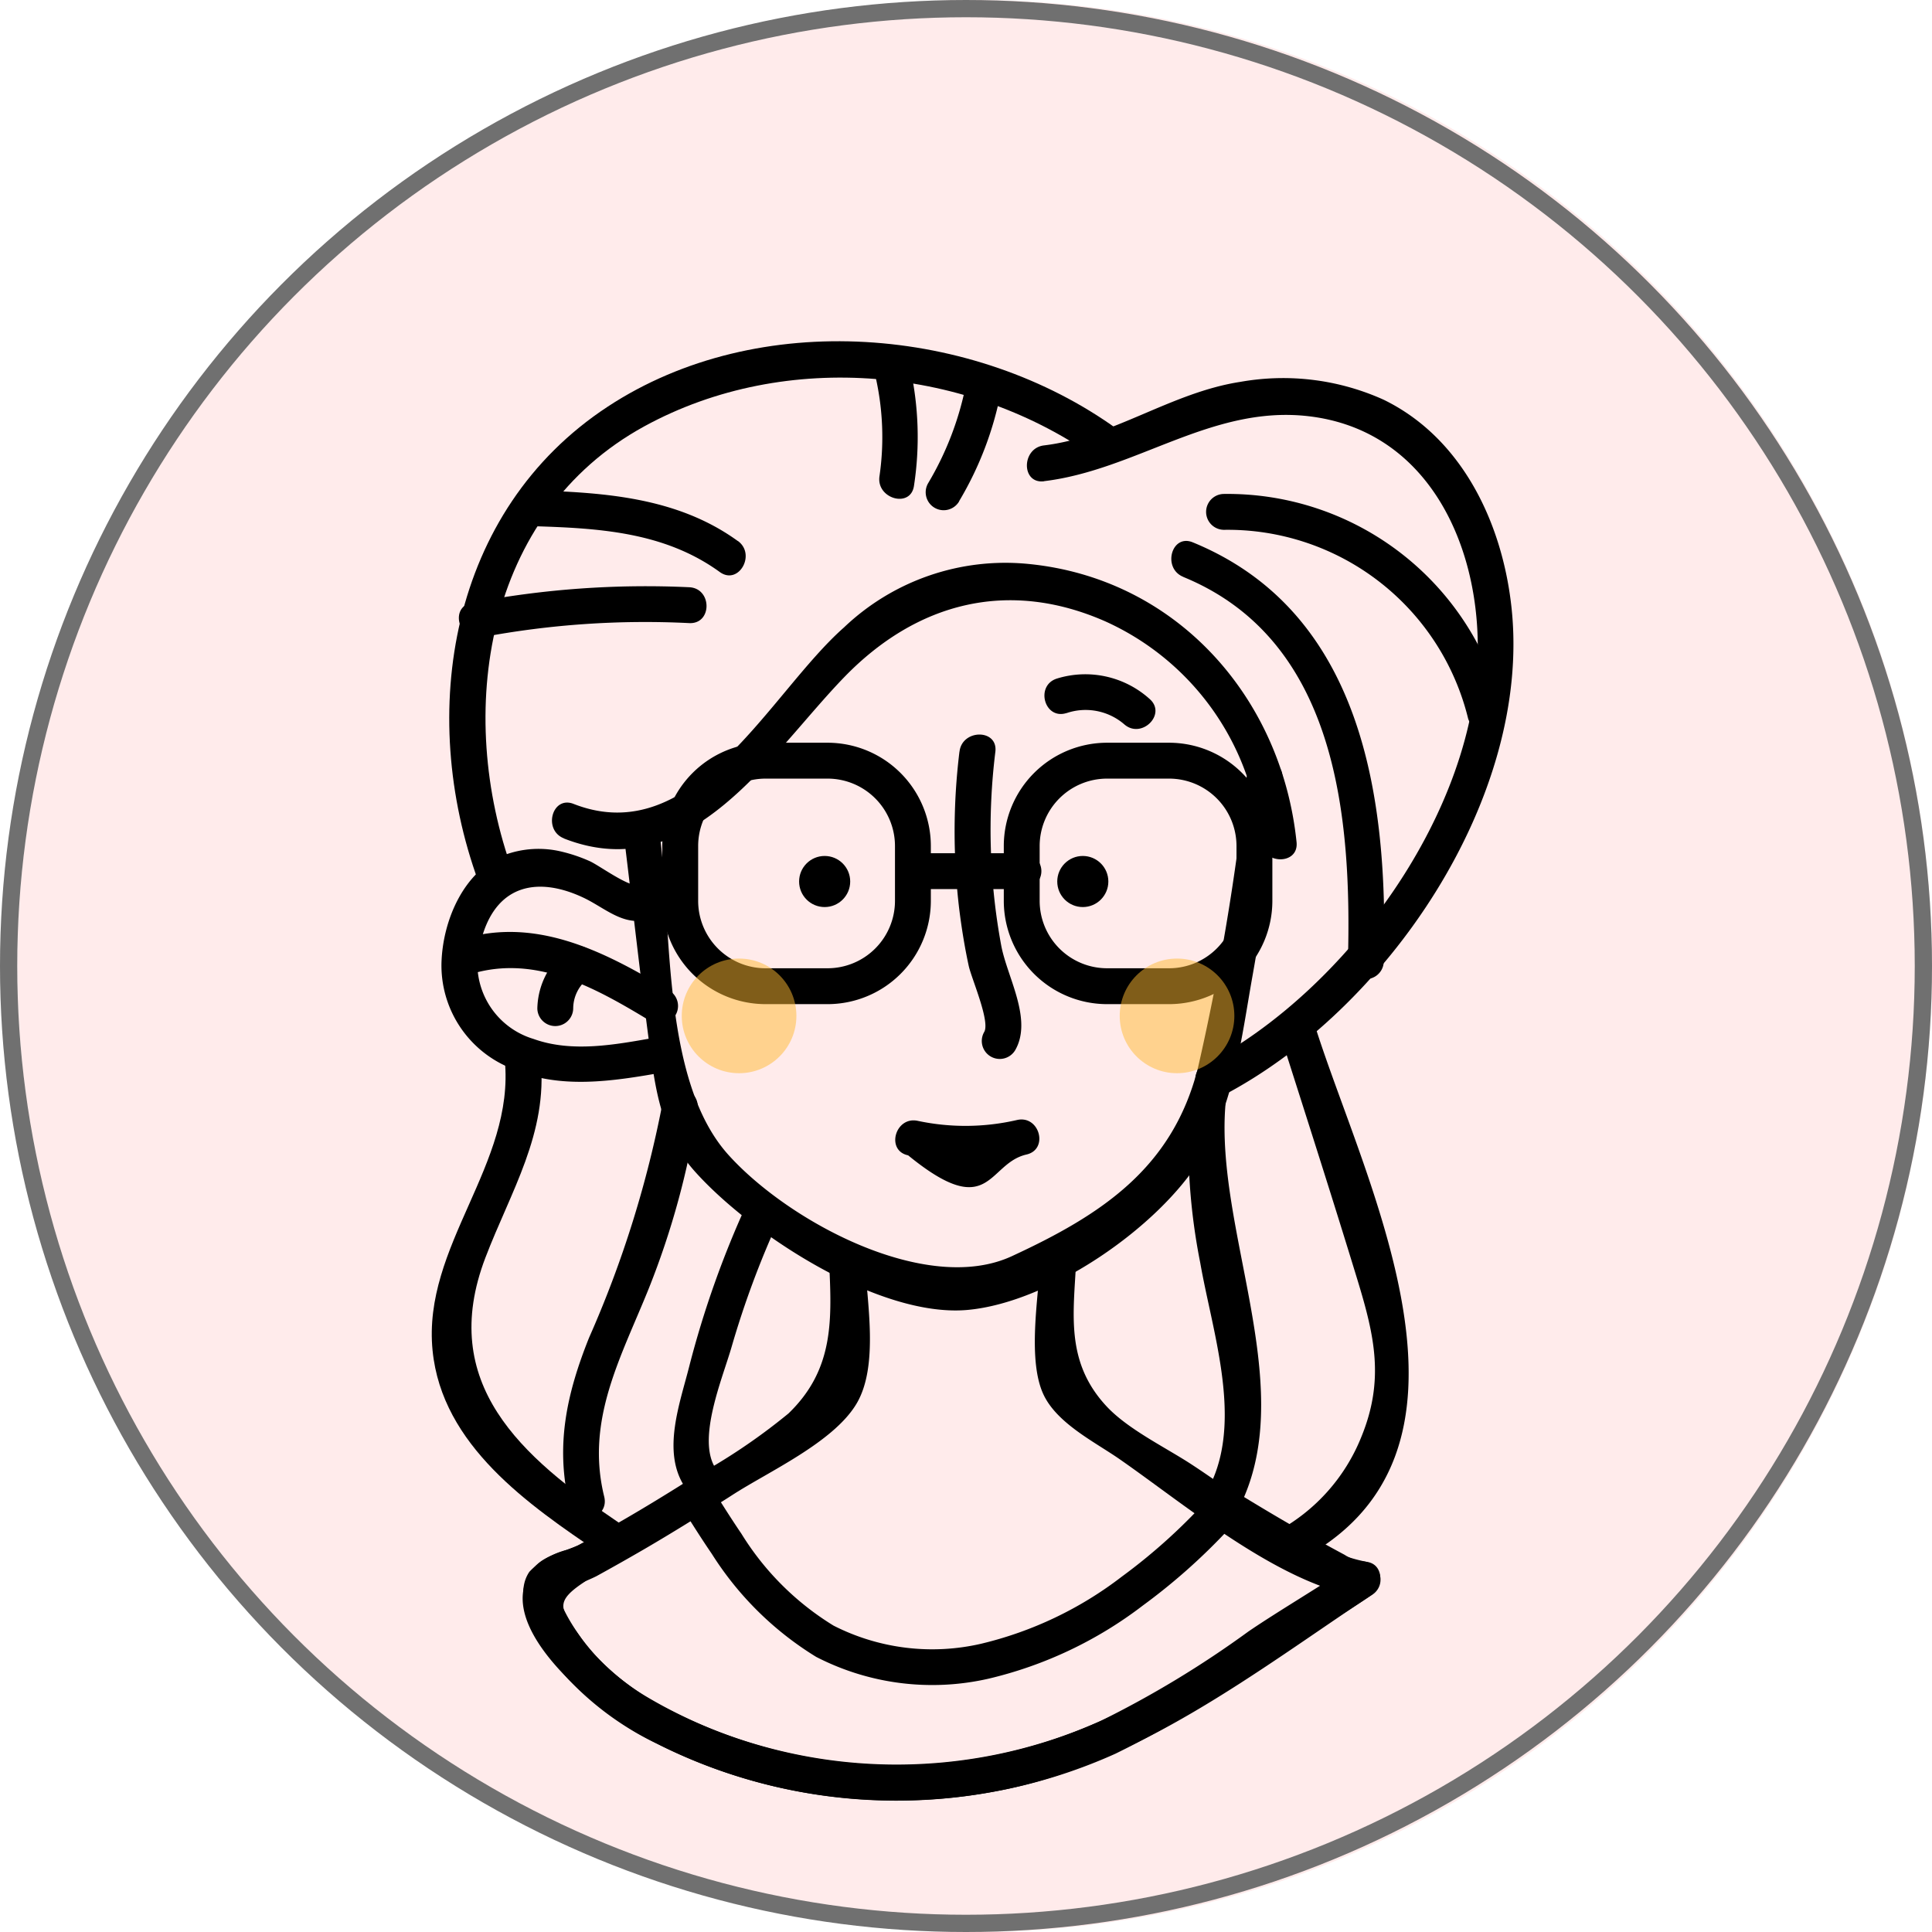
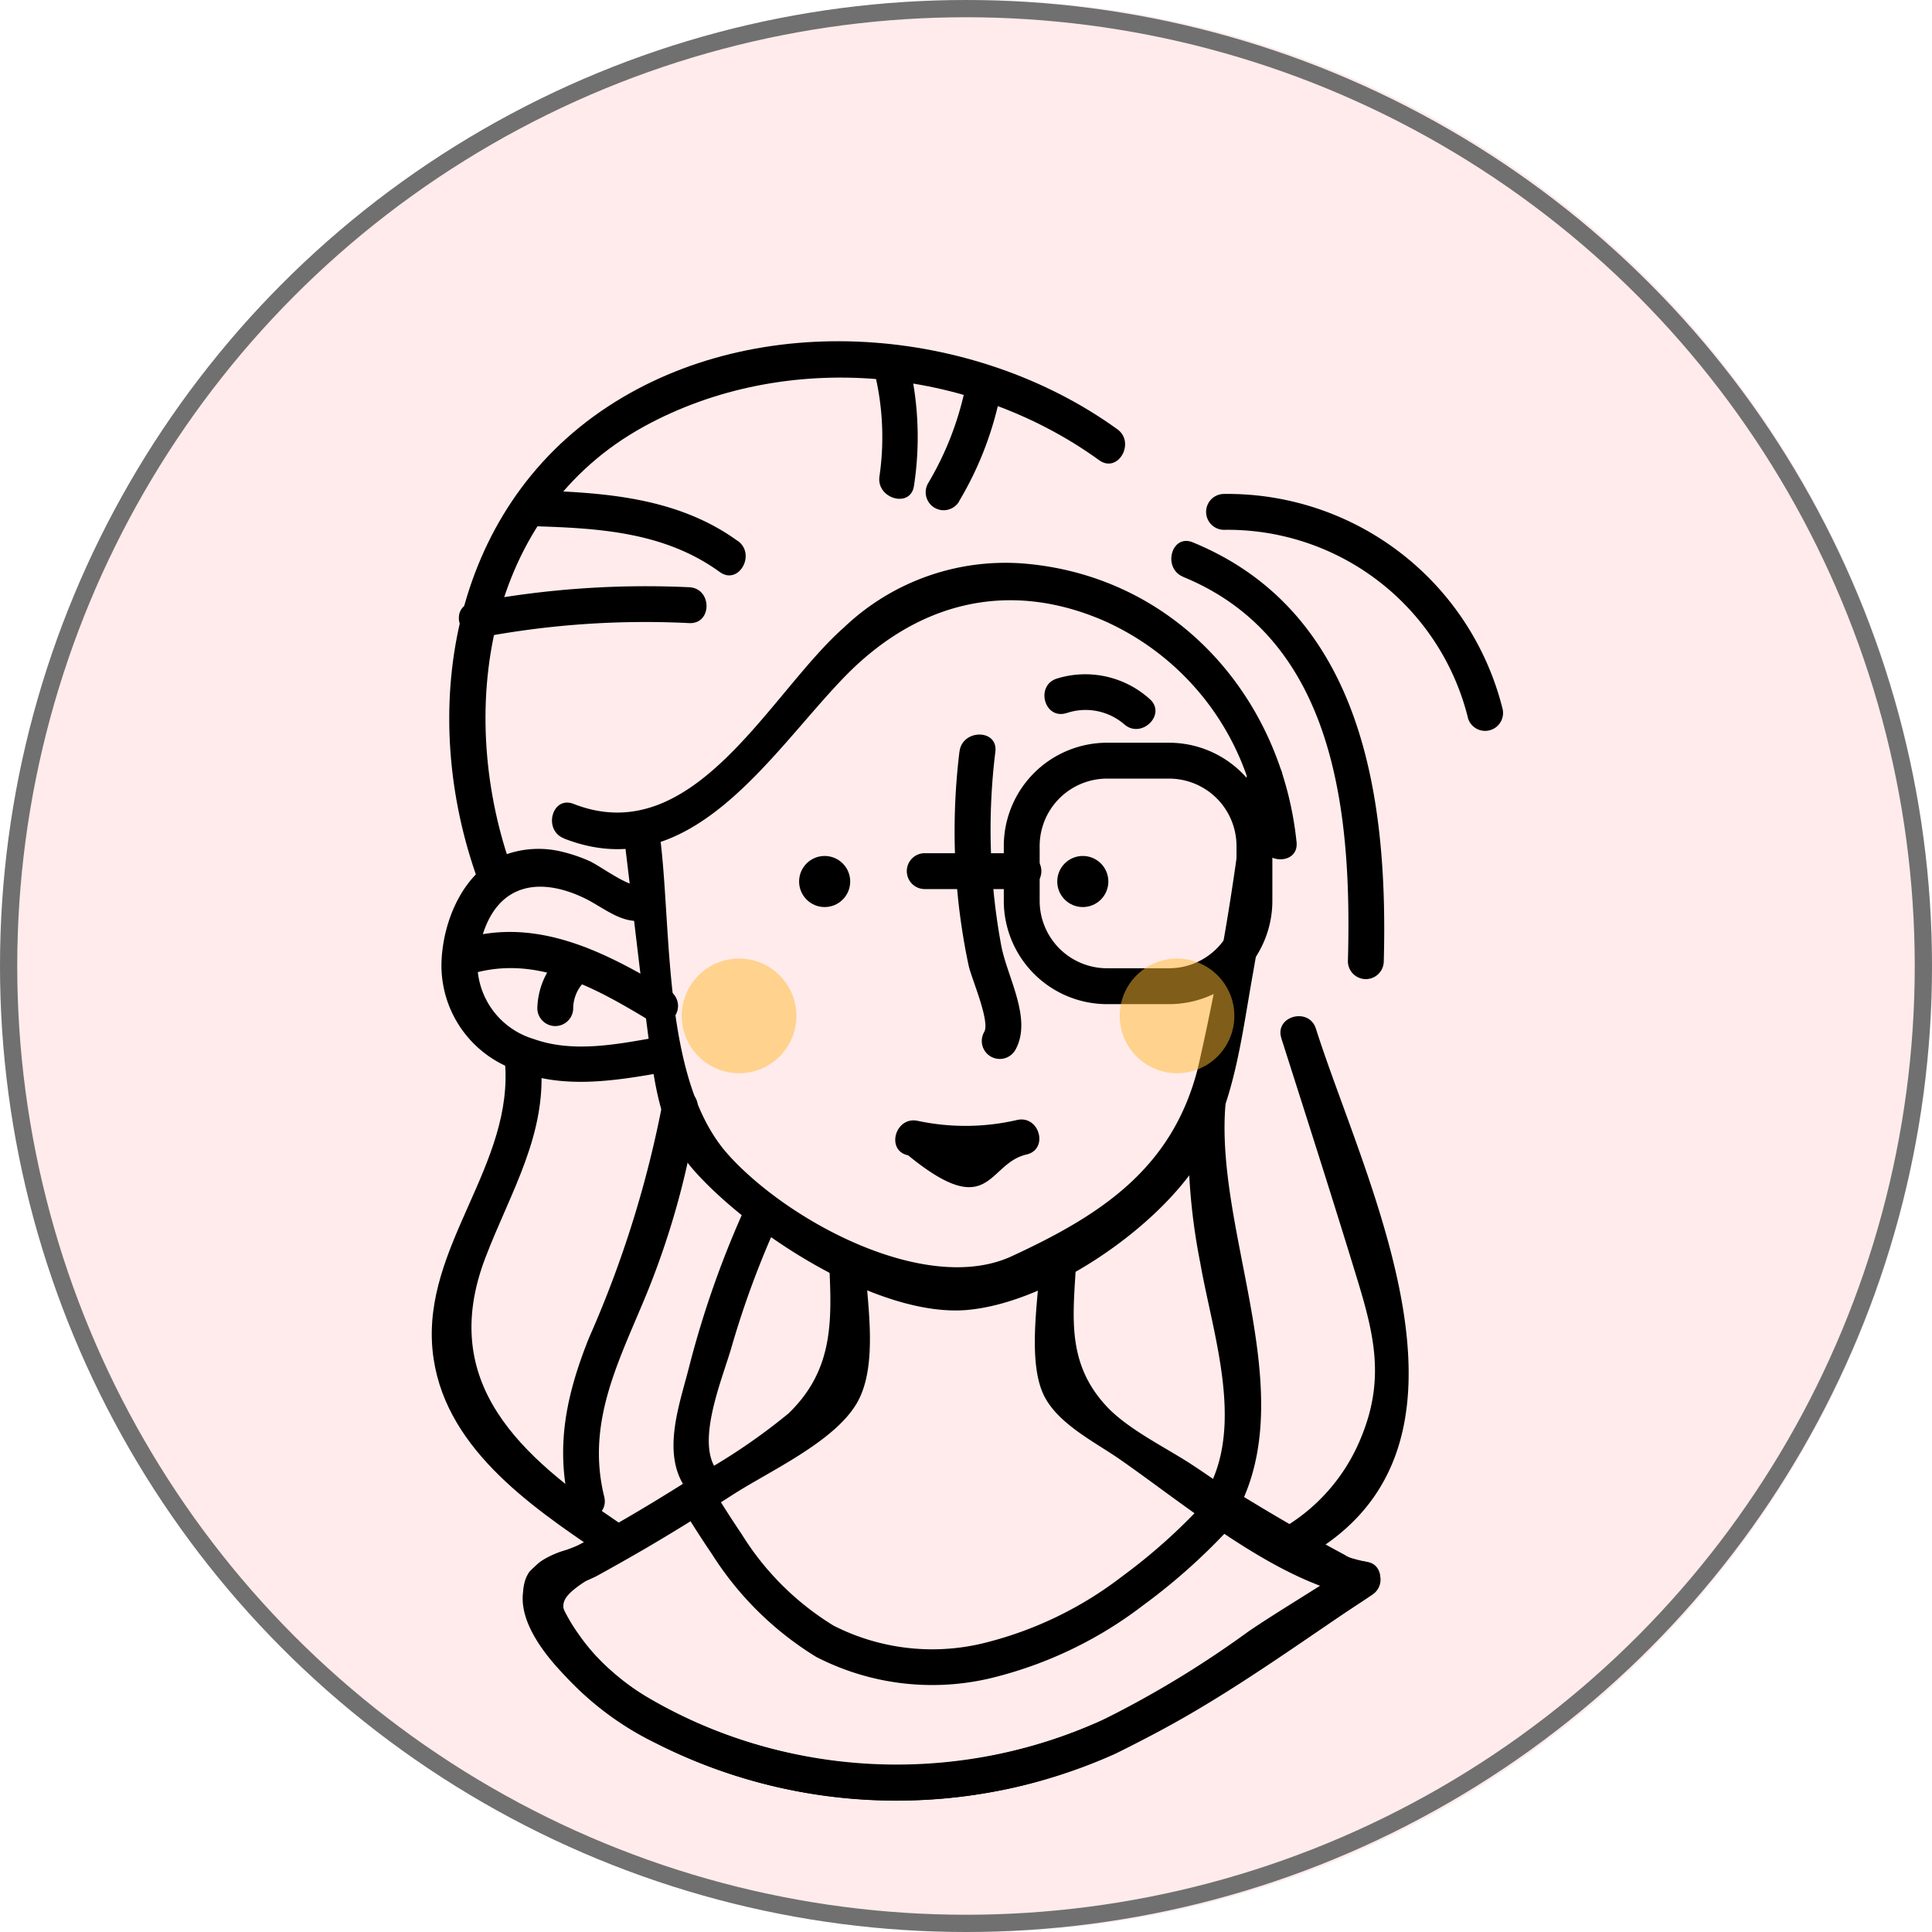
<svg xmlns="http://www.w3.org/2000/svg" width="112" height="112" viewBox="0 0 112 112">
  <g id="그룹_4615" data-name="그룹 4615" transform="translate(-321 -2030)">
    <g id="그룹_4453" data-name="그룹 4453" transform="translate(-463.759 -209.876)" opacity="0.56">
      <ellipse id="타원_27" data-name="타원 27" cx="55.5" cy="56" rx="55.5" ry="56" transform="translate(785.759 2239.876)" fill="#ffdbdb" />
    </g>
    <g id="그룹_2406" data-name="그룹 2406" transform="translate(-239 -210)">
      <g id="타원_26" data-name="타원 26" transform="translate(560 2240)" fill="none" stroke="#707070" stroke-width="1">
        <circle cx="56" cy="56" r="56" stroke="none" />
        <circle cx="56" cy="56" r="55.5" fill="none" />
      </g>
      <g id="그룹_2237" data-name="그룹 2237" transform="translate(742.146 402.264)">
        <path id="패스_1092" data-name="패스 1092" d="M436.422,115.98c.51,4.154.967,8.318,1.529,12.465.348,2.569.8,4.814,2.569,6.786,3.263,3.64,10.682,8.474,15.793,8.014,4.762-.429,11.1-4.782,13.56-8.835,1.895-3.12,2.327-6.964,2.955-10.49.677-3.8,1.237-7.619,1.728-11.448.17-1.323-1.91-1.311-2.079,0a144.421,144.421,0,0,1-2.8,16.718c-1.471,5.858-5.639,8.556-10.8,10.942-4.926,2.276-12.9-1.971-16.418-5.869-3.815-4.224-3.285-12.86-3.95-18.283-.161-1.311-2.242-1.327-2.079,0Z" transform="translate(-582.372 1770.429)" />
        <path id="패스_1093" data-name="패스 1093" d="M457.164,156.336c-.1,2.1-.786,5.882.231,7.879.825,1.621,2.943,2.664,4.359,3.646,3.884,2.7,9.1,7.111,13.831,7.969l-.249-1.9c-5.762,3.827-11.74,8.564-18.458,10.511a28.474,28.474,0,0,1-22.521-2.794,12.935,12.935,0,0,1-3.793-3.388c-1.223-1.712-1.681-2.091.305-3.366,2.721-1.747,5.694-3.167,8.424-4.941,2.081-1.351,5.849-3.041,7.2-5.278,1.324-2.19.616-5.928.5-8.338-.065-1.331-2.144-1.339-2.079,0,.167,3.414.317,6.308-2.353,8.881a35.175,35.175,0,0,1-5.574,3.746,68.581,68.581,0,0,1-6.592,3.885c-.759.368-1.909.562-2.5,1.218-2.916,3.235,3.555,8.316,5.926,9.691a30.775,30.775,0,0,0,20.893,3.335c8.115-1.544,14.932-6.89,21.671-11.367.677-.45.694-1.729-.248-1.9-3.5-.635-7.315-3.778-10.253-5.686-1.523-.99-3.667-2.023-4.9-3.359-2.384-2.577-1.89-5.373-1.74-8.444.065-1.337-2.014-1.333-2.079,0Z" transform="translate(-579.001 1754.461)" />
        <path id="패스_1094" data-name="패스 1094" d="M448.866,195.474a30.725,30.725,0,0,1-13.914-3.291,17.428,17.428,0,0,1-5.134-3.738c-.617-.685-3.628-4.206-2.256-6.225a4.474,4.474,0,0,1,2.185-1.274c.27-.1.575-.221.694-.286q1.381-.757,2.741-1.549c1.064-.619,2.175-1.295,3.5-2.126a1.038,1.038,0,0,1,1.433.328c.59.939,1.155,1.841,1.74,2.7a16.232,16.232,0,0,0,5.341,5.327,12.6,12.6,0,0,0,8.556,1.05,21.578,21.578,0,0,0,8.157-3.892,33.233,33.233,0,0,0,5.212-4.751,1.039,1.039,0,0,1,1.322-.2c2.284,1.407,4.371,2.613,6.381,3.689a2.5,2.5,0,0,0,1,.38,1.079,1.079,0,0,1,1.025.731,1.024,1.024,0,0,1-.374,1.165c-.816.56-1.958,1.275-3.062,1.967-1.085.681-2.208,1.384-2.989,1.92a60.083,60.083,0,0,1-8.884,5.365A30.694,30.694,0,0,1,448.866,195.474ZM429.274,183.42c-.1.52.943,2.362,2.089,3.633a15.414,15.414,0,0,0,4.534,3.278,28.925,28.925,0,0,0,24.773.54,58.472,58.472,0,0,0,8.572-5.188c.816-.56,1.958-1.276,3.062-1.967.422-.265.851-.533,1.263-.794-1.743-.94-3.546-1.977-5.481-3.154a35.265,35.265,0,0,1-4.951,4.4,23.638,23.638,0,0,1-8.957,4.249,14.684,14.684,0,0,1-9.99-1.265,18.724,18.724,0,0,1-6.05-5.973c-.425-.621-.835-1.257-1.234-1.887-.97.6-1.837,1.123-2.676,1.612q-1.385.805-2.788,1.575a8.486,8.486,0,0,1-.95.4A8.643,8.643,0,0,0,429.274,183.42Z" transform="translate(-579.02 1746.635)" />
        <path id="패스_1095" data-name="패스 1095" d="M430.524,109.3c7.318,2.865,11.943-4.915,16.252-9.36,4.2-4.332,9.512-5.7,15.127-3.228a15.376,15.376,0,0,1,9.009,12.8c.135,1.318,2.216,1.332,2.079,0-.863-8.381-6.952-15.3-15.572-16.131a13.556,13.556,0,0,0-10.668,3.687c-4.314,3.8-8.683,12.963-15.674,10.225-1.246-.488-1.786,1.522-.553,2Z" transform="translate(-579.974 1777.045)" />
        <path id="패스_1096" data-name="패스 1096" d="M459.193,78.223c-8.287-5.994-20.8-7.063-29.552-1.309-9.169,6.025-11.056,17.745-7.494,27.517.454,1.247,2.464.708,2-.553-3.348-9.186-1.661-20.749,7.625-25.829,8.236-4.5,18.868-3.456,26.367,1.967,1.085.785,2.124-1.017,1.049-1.8Z" transform="translate(-576.563 1784.4)" />
        <path id="패스_1097" data-name="패스 1097" d="M431.154,121.487c-.542.151-2.287-1.152-2.824-1.382a9.117,9.117,0,0,0-1.6-.542,5.675,5.675,0,0,0-3.347.2c-2.362.954-3.55,3.8-3.629,6.213a6.417,6.417,0,0,0,3.932,6.1c2.842,1.319,6.023.791,8.988.269,1.315-.231.758-2.236-.553-2-2.278.4-4.782.885-7.033.073a4.57,4.57,0,0,1-2.958-6c.895-2.959,3.245-3.416,5.849-2.19,1.23.579,2.311,1.662,3.725,1.267a1.04,1.04,0,0,0-.553-2Z" transform="translate(-576.306 1767.546)" />
        <path id="패스_1098" data-name="패스 1098" d="M421.068,129.55c3.951-1.426,7.526.6,10.851,2.615a1.04,1.04,0,0,0,1.049-1.8c-3.8-2.3-7.967-4.444-12.453-2.824-1.249.451-.71,2.461.553,2Z" transform="translate(-576.325 1764.787)" />
        <path id="패스_1099" data-name="패스 1099" d="M430.318,128.376a4.42,4.42,0,0,0-1.826,3.5,1.04,1.04,0,0,0,2.079,0,2.208,2.208,0,0,1,.8-1.7,1.074,1.074,0,0,0,.373-1.422,1.046,1.046,0,0,0-1.422-.373Z" transform="translate(-579.488 1764.334)" />
-         <path id="패스_1100" data-name="패스 1100" d="M474.111,82.463c5.345-.645,9.706-4.4,15.3-3.771,6.811.77,9.871,7.209,9.85,13.44-.032,9.484-7.626,19.878-15.849,24.161-1.187.618-.137,2.413,1.049,1.8,9.513-4.955,17.911-17.243,16.762-28.243-.51-4.878-2.829-9.877-7.424-12.112a14.15,14.15,0,0,0-8.3-1.033c-4.012.616-7.37,3.2-11.385,3.684-1.312.158-1.328,2.239,0,2.079Z" transform="translate(-595.739 1783.168)" />
        <path id="패스_1101" data-name="패스 1101" d="M486.984,93.411c8.941,3.664,9.776,13.958,9.545,22.307a1.04,1.04,0,0,0,2.079,0c.262-9.479-1.208-20.269-11.072-24.312-1.237-.507-1.776,1.5-.553,2Z" transform="translate(-600.536 1777.77)" />
        <path id="패스_1102" data-name="패스 1102" d="M490.481,89.121a14.355,14.355,0,0,1,14.181,10.96,1.04,1.04,0,0,0,2-.553,16.435,16.435,0,0,0-16.186-12.487,1.04,1.04,0,0,0,0,2.079Z" transform="translate(-601.695 1779.33)" />
        <path id="패스_1103" data-name="패스 1103" d="M439.353,89.652c-3.51-2.545-7.764-2.821-11.96-2.945a1.04,1.04,0,0,0,0,2.079c3.858.114,7.683.32,10.911,2.66,1.085.787,2.123-1.016,1.049-1.8Z" transform="translate(-578.723 1779.451)" />
        <path id="패스_1104" data-name="패스 1104" d="M422.64,98.415a51.205,51.205,0,0,1,12.053-.825c1.337.064,1.334-2.016,0-2.079a53.614,53.614,0,0,0-12.605.9c-1.313.249-.757,2.253.553,2Z" transform="translate(-576.883 1776.268)" />
        <path id="패스_1105" data-name="패스 1105" d="M461.537,81.942a18.658,18.658,0,0,0-.224-6.86c-.289-1.306-2.294-.753-2,.553a15.8,15.8,0,0,1,.224,5.755c-.193,1.309,1.81,1.874,2,.553Z" transform="translate(-590.699 1783.956)" />
        <path id="패스_1106" data-name="패스 1106" d="M465.821,83.257a19.62,19.62,0,0,0,2.451-6.477c.243-1.308-1.76-1.868-2-.553a17.959,17.959,0,0,1-2.242,5.98,1.04,1.04,0,0,0,1.8,1.049Z" transform="translate(-592.371 1783.541)" />
        <path id="패스_1107" data-name="패스 1107" d="M466.815,109.97a38.11,38.11,0,0,0-.012,9.131c.138,1.1.314,2.2.549,3.284.157.724,1.251,3.215.9,3.832a1.04,1.04,0,0,0,1.8,1.049c1.01-1.778-.458-4.2-.81-6.033a36.838,36.838,0,0,1-.344-11.264c.152-1.327-1.928-1.316-2.079,0Z" transform="translate(-593.341 1771.341)" />
        <path id="패스_1108" data-name="패스 1108" d="M461.871,146.148c4.784,3.907,4.574.472,6.862-.049,1.3-.3.752-2.3-.553-2a13.272,13.272,0,0,1-5.757.048c-1.305-.276-1.863,1.728-.553,2Z" transform="translate(-591.37 1758.565)" />
        <g id="그룹_2362" data-name="그룹 2362">
-           <path id="패스_1109" data-name="패스 1109" d="M449.469,124.877h-3.6a5.991,5.991,0,0,1-5.985-5.985v-3.184a5.991,5.991,0,0,1,5.985-5.985h3.6a5.991,5.991,0,0,1,5.984,5.985v3.184A5.991,5.991,0,0,1,449.469,124.877Zm-3.6-13.074a3.909,3.909,0,0,0-3.905,3.905v3.184a3.909,3.909,0,0,0,3.905,3.905h3.6a3.91,3.91,0,0,0,3.905-3.905v-3.184a3.91,3.91,0,0,0-3.905-3.905Z" transform="translate(-583.637 1771.07)" />
          <path id="패스_1110" data-name="패스 1110" d="M480.605,124.877h-3.6a5.991,5.991,0,0,1-5.985-5.985v-3.184a5.991,5.991,0,0,1,5.985-5.985h3.6a5.991,5.991,0,0,1,5.984,5.985v3.184A5.991,5.991,0,0,1,480.605,124.877Zm-3.6-13.074a3.91,3.91,0,0,0-3.906,3.905v3.184a3.91,3.91,0,0,0,3.906,3.905h3.6a3.91,3.91,0,0,0,3.905-3.905v-3.184a3.91,3.91,0,0,0-3.905-3.905Z" transform="translate(-594.975 1771.07)" />
          <path id="패스_1111" data-name="패스 1111" d="M463.186,121.872h5.786a1.04,1.04,0,0,0,0-2.079h-5.786a1.04,1.04,0,0,0,0,2.079Z" transform="translate(-591.756 1767.404)" />
        </g>
        <circle id="타원_69" data-name="타원 69" cx="1.481" cy="1.481" r="1.481" transform="translate(-135.821 1887.357)" />
        <circle id="타원_70" data-name="타원 70" cx="1.481" cy="1.481" r="1.481" transform="translate(-120.856 1887.357)" />
        <path id="패스_1112" data-name="패스 1112" d="M476,105.731a3.435,3.435,0,0,1,3.35.649c1,.876,2.48-.588,1.47-1.47a5.57,5.57,0,0,0-5.374-1.183c-1.272.4-.729,2.405.553,2Z" transform="translate(-596.321 1773.346)" />
        <path id="패스_1113" data-name="패스 1113" d="M423.1,138.063c.605,6.074-4.787,10.781-4.184,16.853.546,5.493,5.557,8.942,9.737,11.765,1.111.751,2.153-1.05,1.049-1.795-5.653-3.818-10.511-8.062-7.721-15.362,1.466-3.837,3.623-7.2,3.2-11.46-.132-1.319-2.212-1.332-2.079,0Z" transform="translate(-575.985 1761.113)" />
        <path id="패스_1114" data-name="패스 1114" d="M495.871,135.927c1.486,4.663,2.982,9.324,4.41,14,.988,3.237,1.587,5.809.226,9.123a10.764,10.764,0,0,1-4.893,5.474c-1.2.6-.145,2.392,1.049,1.8,12.308-6.152,4.15-21.732,1.213-30.948-.4-1.27-2.412-.727-2,.553Z" transform="translate(-603.738 1761.993)" />
        <path id="패스_1115" data-name="패스 1115" d="M436.636,141.9a62.936,62.936,0,0,1-4.284,13.745c-1.313,3.274-1.977,6.315-1.127,9.776.319,1.3,2.324.748,2-.553-1.1-4.468.994-8.1,2.605-12.116a47.31,47.31,0,0,0,2.805-10.3c.209-1.309-1.794-1.873-2-.553Z" transform="translate(-580.345 1759.628)" />
        <path id="패스_1116" data-name="패스 1116" d="M445.163,151.434a56.082,56.082,0,0,0-3.331,9.383c-.546,2.177-1.609,4.958-.294,7,.722,1.122,2.522.08,1.8-1.049-1.09-1.7.423-5.229.944-7.054a53.147,53.147,0,0,1,2.681-7.232c.545-1.211-1.246-2.269-1.8-1.05Z" transform="translate(-584.009 1756.078)" />
        <path id="패스_1117" data-name="패스 1117" d="M487.9,142.226a35.806,35.806,0,0,0,.627,9.122c.678,3.886,2.376,8.8.709,12.594-.532,1.214,1.258,2.273,1.8,1.05,3-6.839-1.621-15.606-1.052-22.766.106-1.334-1.974-1.327-2.079,0Z" transform="translate(-601.093 1759.598)" />
      </g>
    </g>
    <g id="그룹_2238" data-name="그룹 2238" transform="translate(-79.682 1950.33)">
      <g id="그룹_2229" data-name="그룹 2229" transform="translate(440.204 135.239)">
        <circle id="타원_63" data-name="타원 63" cx="3.323" cy="3.323" r="3.323" fill="#fb3" opacity="0.5" />
        <circle id="타원_64" data-name="타원 64" cx="3.323" cy="3.323" r="3.323" transform="translate(25.389)" fill="#fb3" opacity="0.5" />
      </g>
    </g>
  </g>
</svg>